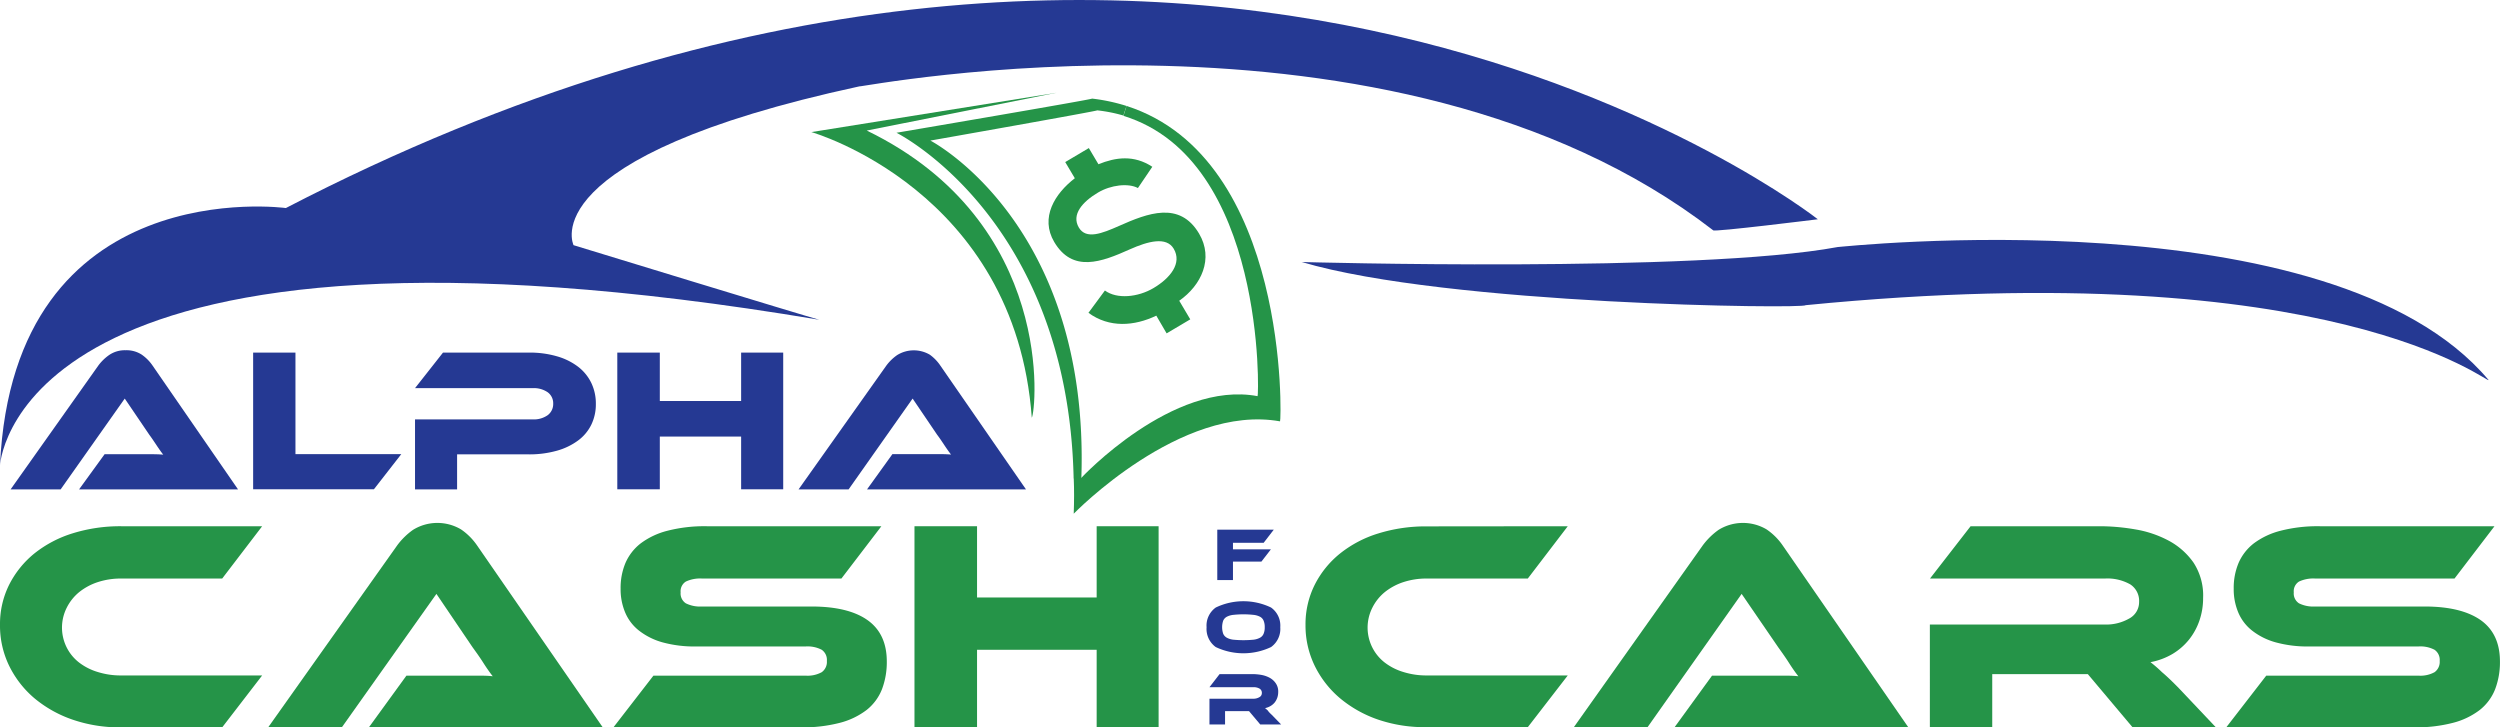
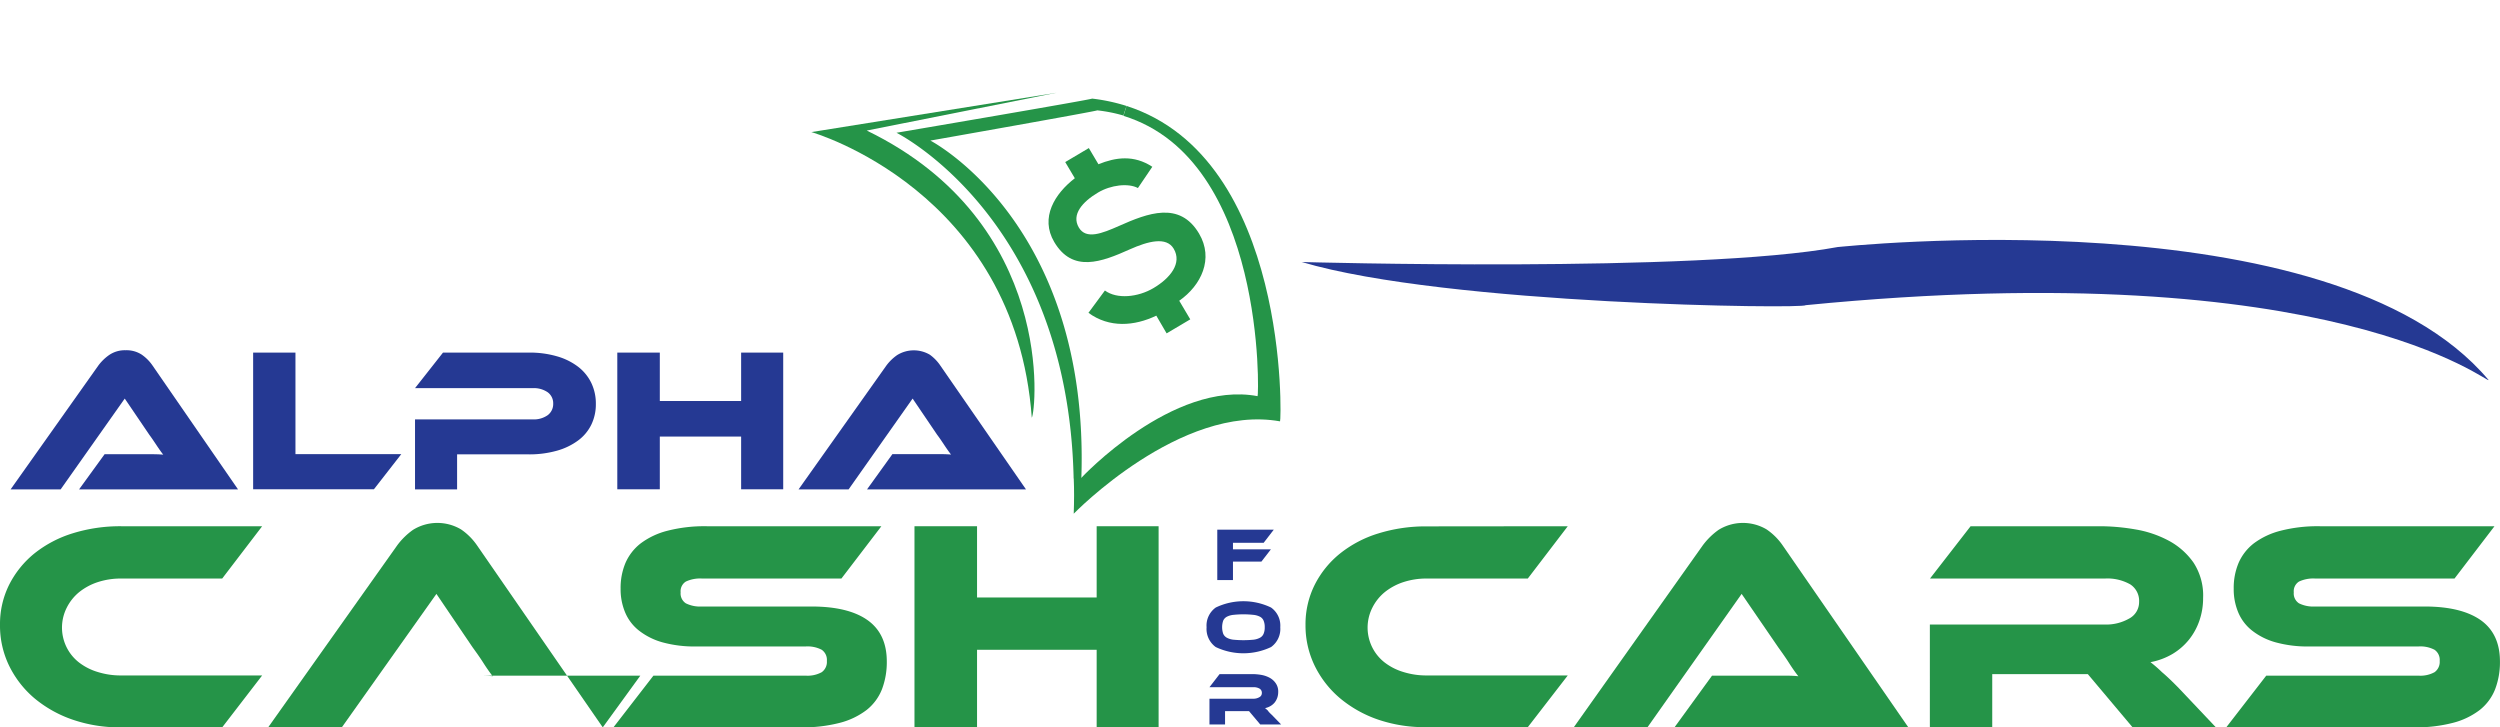
<svg xmlns="http://www.w3.org/2000/svg" viewBox="0 0 521.06 151.6">
  <defs>
    <style>.a{fill:#259448;}.b{fill:#253993;}.c{fill:#004665;}</style>
  </defs>
  <title>ALPHA _CASH FOR CARS-trimmed</title>
  <path class="a" d="M517.05,129.26q4,2.85,4,8.62a15.89,15.89,0,0,1-1,5.76,10.35,10.35,0,0,1-3.2,4.33,15.6,15.6,0,0,1-5.61,2.69,30.9,30.9,0,0,1-8.17.94H464l8.34-10.78h31.7a6.15,6.15,0,0,0,3.38-.72,2.63,2.63,0,0,0,1.07-2.35,2.56,2.56,0,0,0-1.07-2.32,6.37,6.37,0,0,0-3.38-.69H481.27a24.9,24.9,0,0,1-7-.87,14,14,0,0,1-4.89-2.45,9.43,9.43,0,0,1-2.88-3.79,12.44,12.44,0,0,1-.94-4.92,13.43,13.43,0,0,1,1-5.35,10.43,10.43,0,0,1,3.19-4.11,15.82,15.82,0,0,1,5.58-2.63,31,31,0,0,1,8.18-.94h36.4l-8.33,10.9H482.53a7,7,0,0,0-3.36.63,2.38,2.38,0,0,0-1.09,2.26,2.44,2.44,0,0,0,1.09,2.28,6.68,6.68,0,0,0,3.36.66h22.8Q513,126.41,517.05,129.26Z" transform="translate(0 0)" />
  <path class="b" d="M518.67,79.19C519,80.36,487,52.71,376.31,63.61c0,.78-74.7,0-105-9,0,0,82.45,2.33,111.7-3.12C383,51.54,485.9,40.25,518.67,79.19Z" transform="translate(0 0)" />
  <path class="a" d="M454.14,143.45l7.71,8.15H444.49l-9.33-11.09H415.23V151.6h-13V130.17h36.47a9.67,9.67,0,0,0,5.07-1.25,3.87,3.87,0,0,0,2.07-3.45A4.1,4.1,0,0,0,444,121.8a9.65,9.65,0,0,0-5.26-1.22H402.26l8.46-10.9h26.94a43.54,43.54,0,0,1,7.4.66,22.63,22.63,0,0,1,6.95,2.35,14.86,14.86,0,0,1,5.17,4.57,12.52,12.52,0,0,1,2,7.4,14.22,14.22,0,0,1-.75,4.63,13.2,13.2,0,0,1-2.17,4,12.9,12.9,0,0,1-3.44,3,14.12,14.12,0,0,1-4.61,1.72,27.19,27.19,0,0,1,2.38,2.07Q452,141.26,454.14,143.45Z" transform="translate(0 0)" />
  <path class="a" d="M371.56,113.69l26.19,37.91H349l7.83-10.78h14.45c1.35,0,2.53,0,3.54.13-.59-.75-1.27-1.71-2-2.86s-1.51-2.22-2.22-3.22L363,123.78,343.36,151.6H328l26.88-37.91a14.7,14.7,0,0,1,3.32-3.26,9.66,9.66,0,0,1,10-.09A12.86,12.86,0,0,1,371.56,113.69Z" transform="translate(0 0)" />
-   <path class="b" d="M378.88,45.7S357.07,48.42,357.07,48c-67-51.79-178.34-29.6-177.95-30-68.53,14.8-59.58,33.1-59.58,33.1s47.8,14.63,51.22,15.55C6.58,39.06.22,94.2,0,97,2.8,35.59,59.58,43.36,59.58,43.36,250.38-55.54,378.88,45.7,378.88,45.7Z" transform="translate(0 0)" />
  <path class="a" d="M326.76,109.68l-8.33,10.9H297.37a15.36,15.36,0,0,0-4.88.75,12.29,12.29,0,0,0-3.89,2.1,9.94,9.94,0,0,0-2.57,3.23,9.21,9.21,0,0,0,2.54,11.4,12.05,12.05,0,0,0,3.92,2,16,16,0,0,0,4.88.72h29.39l-8.33,10.78H297.37A30.2,30.2,0,0,1,287.28,150a25,25,0,0,1-8-4.48,20.78,20.78,0,0,1-5.27-6.77,19.15,19.15,0,0,1-1.91-8.49,18.35,18.35,0,0,1,1.91-8.36,19.86,19.86,0,0,1,5.27-6.52,24.07,24.07,0,0,1,8-4.2,33.3,33.3,0,0,1,10.09-1.47Z" transform="translate(0 0)" />
  <path class="b" d="M265.08,149l1.94,2h-4.35l-2.34-2.78h-5v2.78h-3.25v-5.37h9.13a2.39,2.39,0,0,0,1.27-.32.94.94,0,0,0,.52-.86,1,1,0,0,0-.47-.92,2.43,2.43,0,0,0-1.32-.3h-9.13l2.11-2.73H261a11,11,0,0,1,1.86.16,5.77,5.77,0,0,1,1.74.59,3.65,3.65,0,0,1,1.29,1.15,3,3,0,0,1,.52,1.85,3.71,3.71,0,0,1-.19,1.16,3.52,3.52,0,0,1-.54,1,3.29,3.29,0,0,1-.87.74,3.53,3.53,0,0,1-1.15.44,6.06,6.06,0,0,1,.59.51C264.43,148.38,264.72,148.67,265.08,149Z" transform="translate(0 0)" />
  <path class="a" d="M234.79,22.08c34,10.91,32.28,65.89,32,65.74-20.71-3.72-43,19.25-43,19.25.09-2.56.11-5,0-7.45l1.61-.05s19-20.34,36.71-17c.26.13,1.75-49.28-27.95-58.42Z" transform="translate(0 0)" />
  <polygon class="b" points="265.49 110.39 263.38 113.13 256.98 113.13 256.98 114.49 264.89 114.49 262.91 117.05 256.98 117.05 256.98 120.9 253.71 120.9 253.71 110.39 265.49 110.39" />
  <path class="b" d="M266.84,130.73a4.64,4.64,0,0,1-1.92,4.13,13.43,13.43,0,0,1-11.53,0,4.66,4.66,0,0,1-1.91-4.13,4.61,4.61,0,0,1,1.92-4.11,13.3,13.3,0,0,1,11.51,0A4.61,4.61,0,0,1,266.84,130.73Zm-3.24,0a3.35,3.35,0,0,0-.24-1.38,1.64,1.64,0,0,0-.75-.81,3.83,3.83,0,0,0-1.38-.39,19.53,19.53,0,0,0-4.14,0,3.71,3.71,0,0,0-1.38.39,1.7,1.7,0,0,0-.76.81,4.23,4.23,0,0,0,0,2.75,1.73,1.73,0,0,0,.76.82,3.69,3.69,0,0,0,1.38.41,21.47,21.47,0,0,0,4.14,0,3.81,3.81,0,0,0,1.38-.41,1.66,1.66,0,0,0,.75-.82A3.33,3.33,0,0,0,263.6,130.73Z" transform="translate(0 0)" />
  <path class="a" d="M249.91,48.68c3.11,5.24.47,10.79-4.13,14l2.3,3.88-4.93,2.92L241,65.79c-4.58,2.19-9.79,2.6-14.14-.59l3.43-4.65c2.52,1.86,6.91,1.4,10.13-.51,3.49-2.07,6-5.18,4.21-8.2-1.52-2.56-5.29-1.59-9.15.13-5.92,2.66-11.93,4.92-15.75-1.53-3-5.08.11-10.07,4.29-13.29l-2-3.37,4.92-2.92,2,3.37c3.6-1.45,7.36-2,11.23.53l-3,4.43c-2-1.07-5.63-.65-8.31.94-3.22,1.91-5.61,4.58-4,7.3,1.52,2.56,4.86,1.21,8.35-.33C239.21,44.43,245.86,41.85,249.91,48.68Z" transform="translate(0 0)" />
  <polygon class="a" points="241.48 109.68 241.48 151.6 228.57 151.6 228.57 135.43 203.64 135.43 203.64 151.6 190.6 151.6 190.6 109.68 203.64 109.68 203.64 124.53 228.57 124.53 228.57 109.68 241.48 109.68" />
  <path class="a" d="M234.79,22.08l-.65,2A31.66,31.66,0,0,0,228.69,23c0,.16-34.78,6.3-34.78,6.3s33.26,17.18,31.47,70.32l-1.61.05c-1.18-54.19-36.92-72-36.92-72s40.77-6.93,40.77-7.12A38.36,38.36,0,0,1,234.79,22.08Z" transform="translate(0 0)" />
  <path class="a" d="M220.23,19.33l-39.58,7.88c39.58,19.19,35.26,58.56,34.4,59.85-3.45-47.45-45.94-59.53-45.94-59.53Z" transform="translate(0 0)" />
  <path class="b" d="M196,76.21,213.84,102H180.71L186,94.65h9.82q1.38,0,2.4.09c-.4-.51-.86-1.16-1.38-1.94s-1-1.51-1.52-2.19l-5.11-7.54L176.87,102H166.44l18.27-25.77A9.65,9.65,0,0,1,187,74a6.59,6.59,0,0,1,6.8-.07A9,9,0,0,1,196,76.21Z" transform="translate(0 0)" />
  <path class="a" d="M180.83,129.26q4,2.85,4,8.62a15.89,15.89,0,0,1-1,5.76,10.35,10.35,0,0,1-3.2,4.33,15.6,15.6,0,0,1-5.61,2.69,30.9,30.9,0,0,1-8.17.94h-39l8.34-10.78h31.7a6.15,6.15,0,0,0,3.38-.72,2.63,2.63,0,0,0,1.07-2.35,2.56,2.56,0,0,0-1.07-2.32,6.37,6.37,0,0,0-3.38-.69H145.05a25,25,0,0,1-7-.87,14.06,14.06,0,0,1-4.88-2.45,9.43,9.43,0,0,1-2.88-3.79,12.44,12.44,0,0,1-.94-4.92,13.43,13.43,0,0,1,1-5.35,10.43,10.43,0,0,1,3.19-4.11,15.74,15.74,0,0,1,5.58-2.63,31,31,0,0,1,8.18-.94h36.4l-8.33,10.9H146.31a7,7,0,0,0-3.36.63,2.38,2.38,0,0,0-1.09,2.26,2.44,2.44,0,0,0,1.09,2.28,6.68,6.68,0,0,0,3.36.66h22.8Q176.82,126.41,180.83,129.26Z" transform="translate(0 0)" />
  <path class="c" d="M170.94,66.73s0,0-.18,0Z" transform="translate(0 0)" />
  <polygon class="b" points="163.24 73.49 163.24 101.98 154.47 101.98 154.47 90.99 137.52 90.99 137.52 101.98 128.66 101.98 128.66 73.49 137.52 73.49 137.52 83.58 154.47 83.58 154.47 73.49 163.24 73.49" />
-   <path class="a" d="M99.44,113.69l26.19,37.91H76.88l7.83-10.78H99.15c1.36,0,2.54,0,3.55.13-.59-.75-1.27-1.71-2-2.86s-1.51-2.22-2.23-3.22l-7.51-11.09L71.24,151.6H55.89l26.88-37.91a14.5,14.5,0,0,1,3.32-3.26,9.66,9.66,0,0,1,10-.09A12.86,12.86,0,0,1,99.44,113.69Z" transform="translate(0 0)" />
+   <path class="a" d="M99.44,113.69l26.19,37.91l7.83-10.78H99.15c1.36,0,2.54,0,3.55.13-.59-.75-1.27-1.71-2-2.86s-1.51-2.22-2.23-3.22l-7.51-11.09L71.24,151.6H55.89l26.88-37.91a14.5,14.5,0,0,1,3.32-3.26,9.66,9.66,0,0,1,10-.09A12.86,12.86,0,0,1,99.44,113.69Z" transform="translate(0 0)" />
  <path class="b" d="M123.25,79.83a9.9,9.9,0,0,1,.94,4.35,9.71,9.71,0,0,1-.94,4.32,9,9,0,0,1-2.75,3.3,13.56,13.56,0,0,1-4.4,2.13,21,21,0,0,1-5.92.77H95.27V102H86.5V87.41H111a5,5,0,0,0,3.17-.89,2.9,2.9,0,0,0,1.13-2.39,2.83,2.83,0,0,0-1.13-2.36A5.09,5.09,0,0,0,111,80.9H86.5l5.83-7.41h17.89a20.25,20.25,0,0,1,5.92.79,13.19,13.19,0,0,1,4.39,2.19A9.43,9.43,0,0,1,123.25,79.83Z" transform="translate(0 0)" />
  <polygon class="b" points="83.64 94.65 77.93 101.98 52.76 101.98 52.76 73.49 61.58 73.49 61.58 94.65 83.64 94.65" />
  <path class="a" d="M54.64,109.68l-8.33,10.9H25.25a15.36,15.36,0,0,0-4.88.75,12.29,12.29,0,0,0-3.89,2.1,9.94,9.94,0,0,0-2.57,3.23,9.21,9.21,0,0,0,2.54,11.4,12.05,12.05,0,0,0,3.92,2,16,16,0,0,0,4.88.72H54.64L46.31,151.6H25.25A30.2,30.2,0,0,1,15.16,150a25.11,25.11,0,0,1-8-4.48,20.88,20.88,0,0,1-5.26-6.77A19.15,19.15,0,0,1,0,130.23a18.35,18.35,0,0,1,1.91-8.36,20,20,0,0,1,5.26-6.52,24.22,24.22,0,0,1,8-4.2,33.3,33.3,0,0,1,10.09-1.47Z" transform="translate(0 0)" />
  <path class="b" d="M31.81,76.21,49.61,102H16.48l5.32-7.33h9.82q1.38,0,2.4.09c-.4-.51-.86-1.16-1.38-1.94s-1-1.51-1.51-2.19L26,83.07,12.64,102H2.21L20.48,76.21A9.7,9.7,0,0,1,22.74,74a5.77,5.77,0,0,1,3.45-1,5.81,5.81,0,0,1,3.34.91A8.83,8.83,0,0,1,31.81,76.21Z" transform="translate(0 0)" />
</svg>